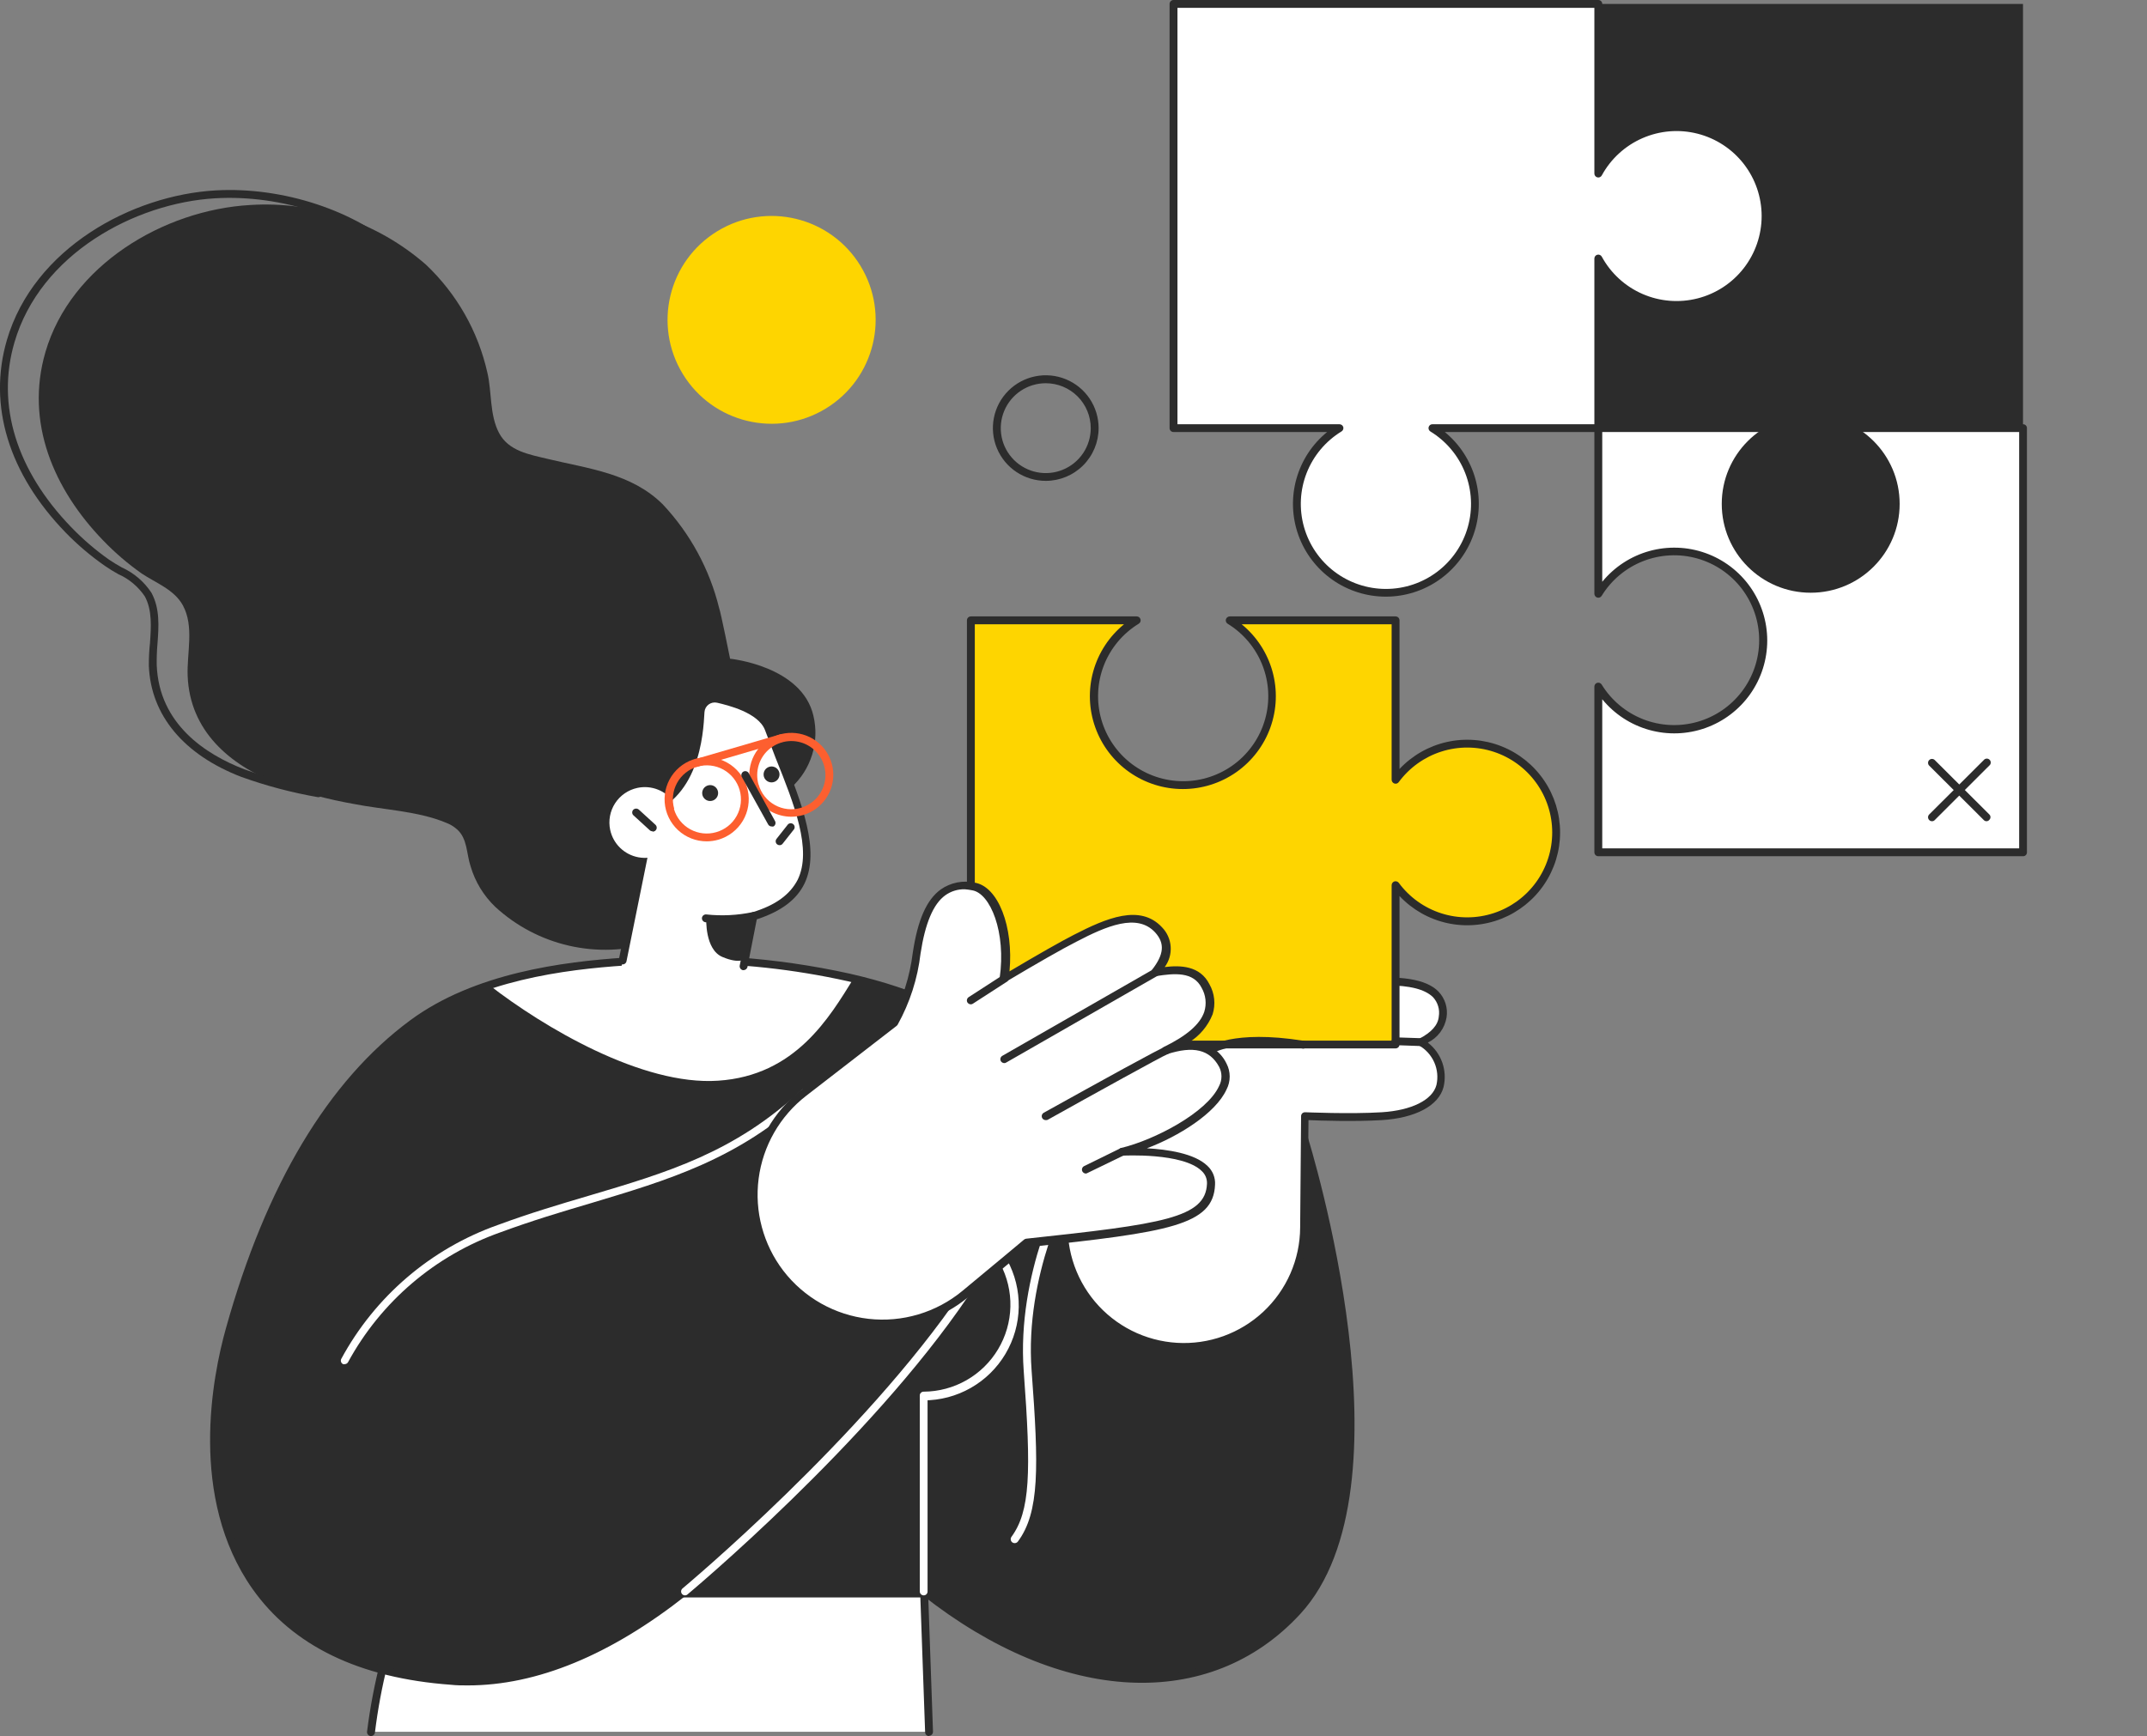
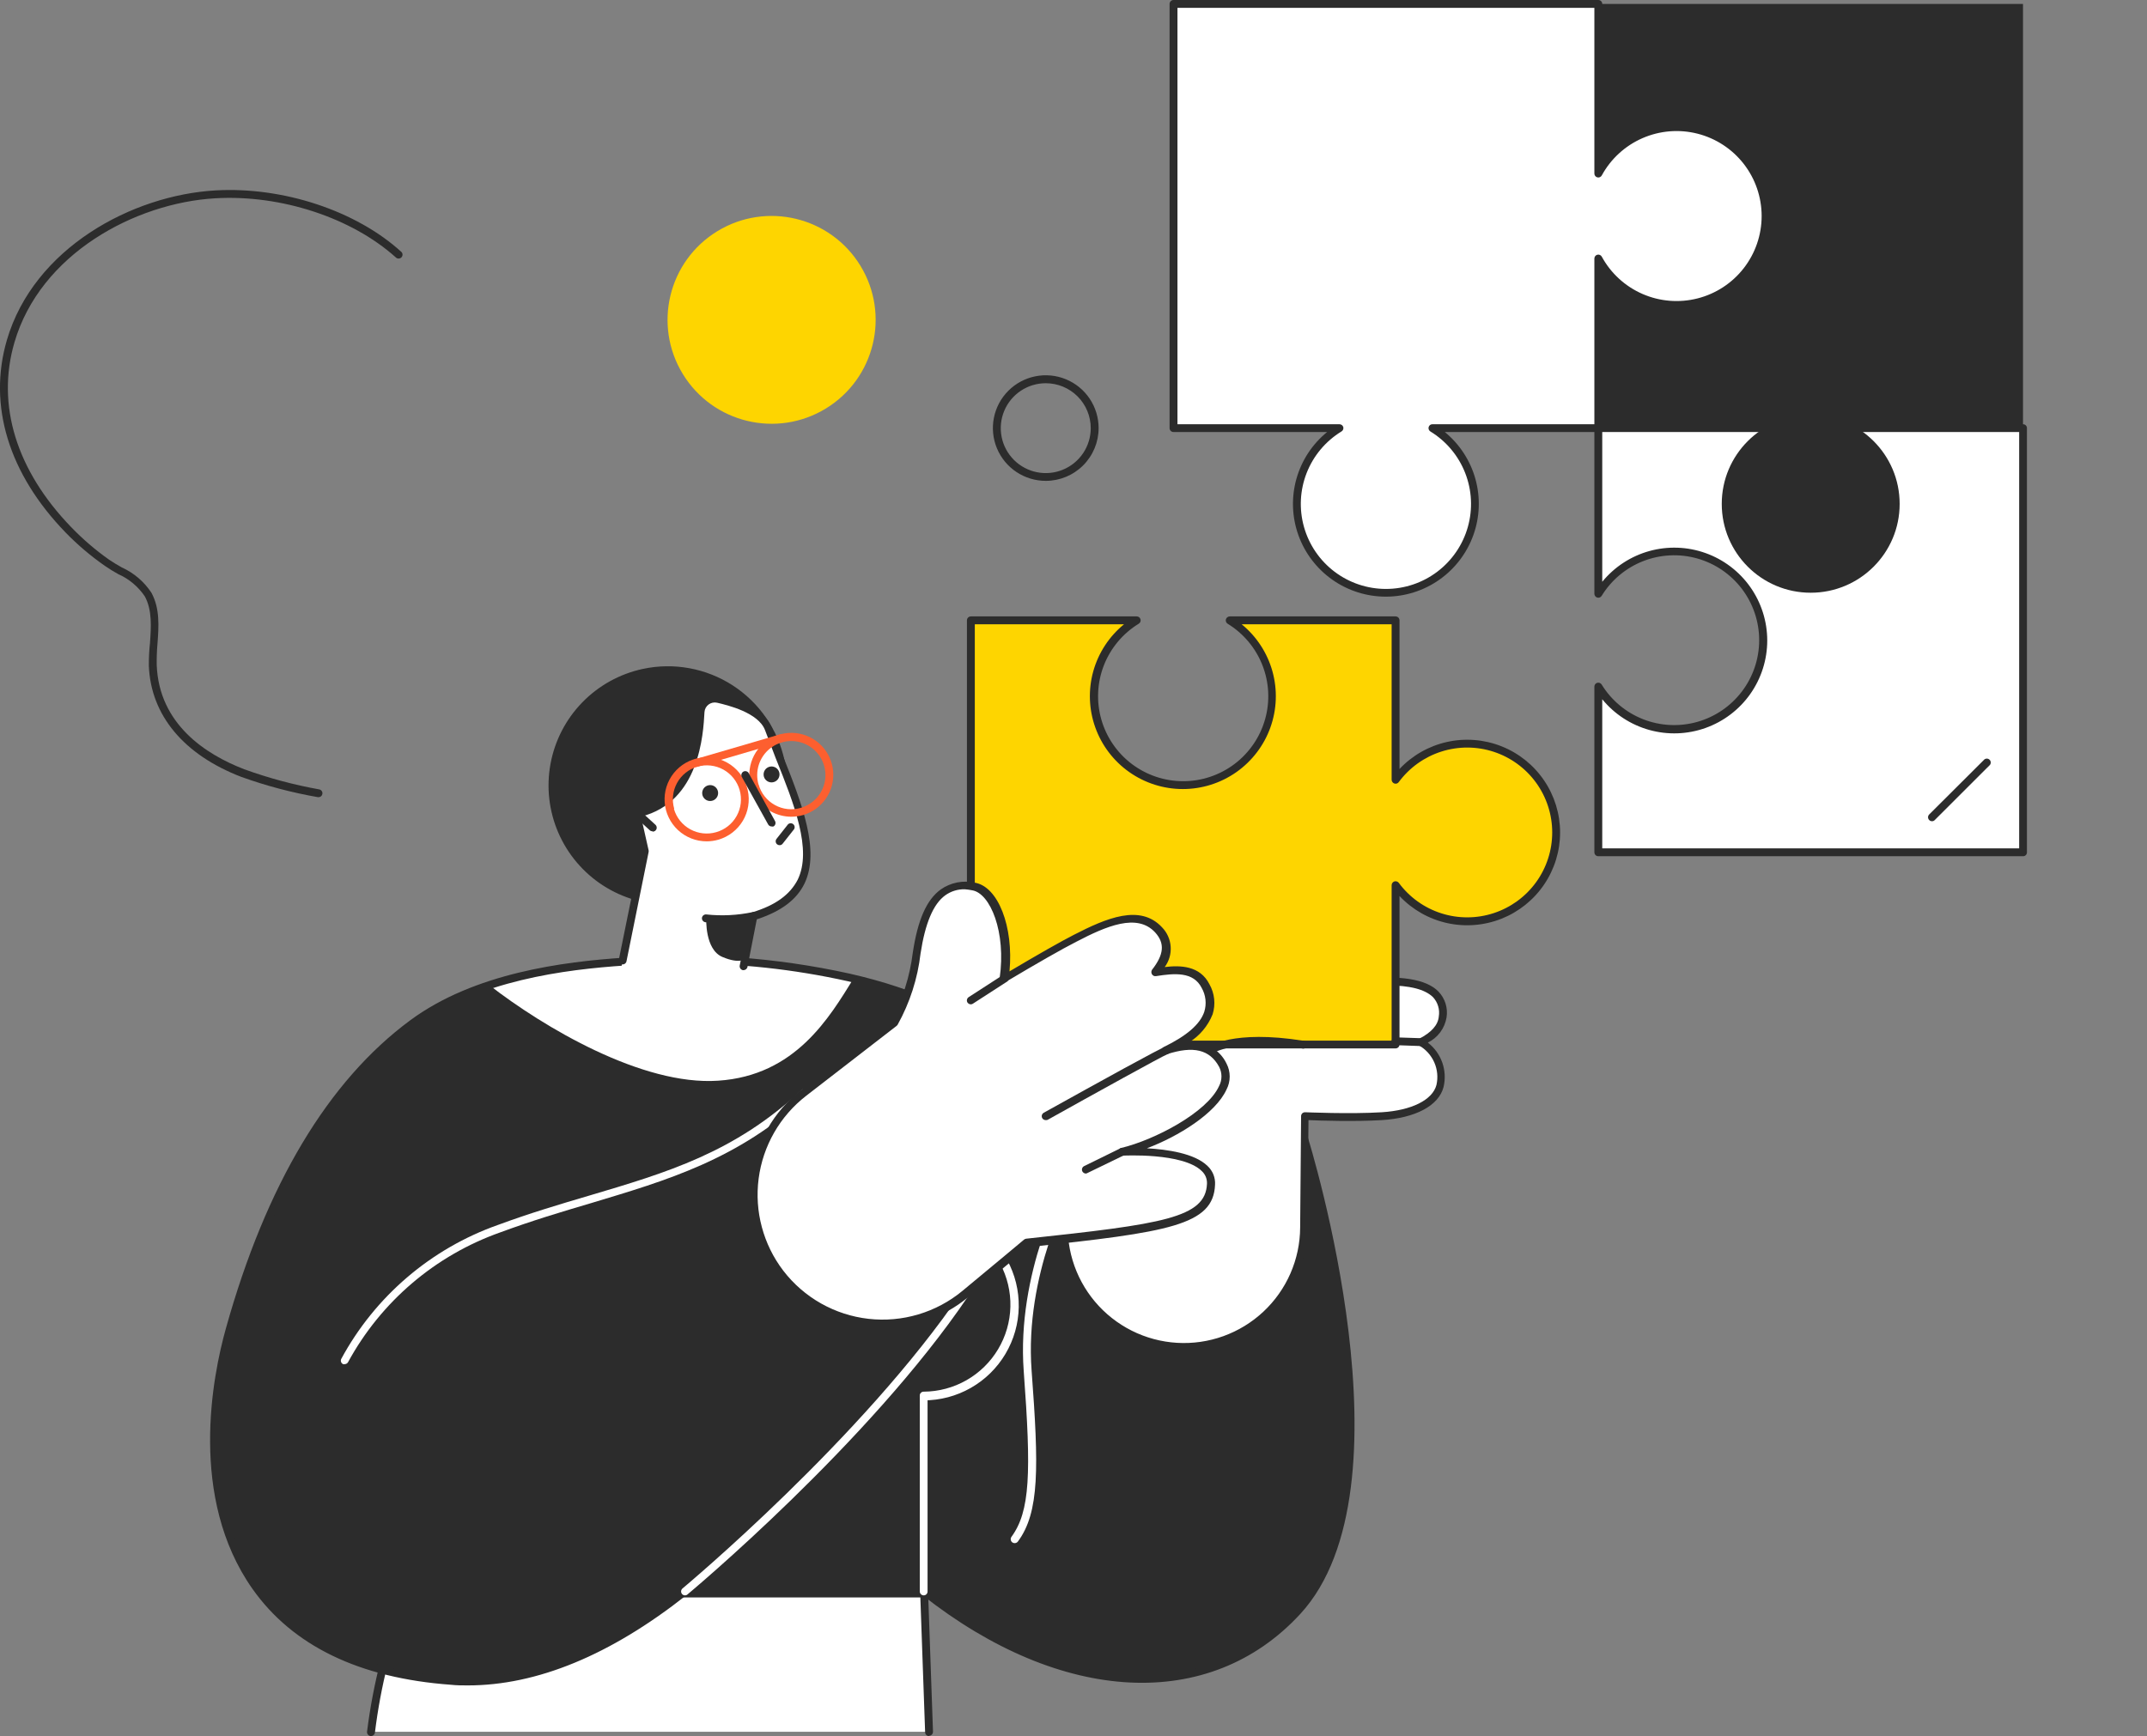
<svg xmlns="http://www.w3.org/2000/svg" width="408" height="330" viewBox="0 0 408 330" fill="none">
  <rect x="0" y="0" width="408" height="330" fill="#808080" stroke="none" />
  <g clip-path="url(#clip0_389_2512)">
    <path d="M175.627 302.899H77.216C73.869 311.336 71.63 320.17 70.555 329.181H176.553L175.627 302.899Z" fill="white" />
    <path d="M176.552 330C176.456 330.003 176.361 329.986 176.272 329.952C176.182 329.917 176.1 329.865 176.031 329.799C175.961 329.733 175.905 329.654 175.867 329.566C175.828 329.479 175.807 329.384 175.804 329.289L174.896 303.648H77.714C74.5 311.912 72.328 320.543 71.248 329.342C71.218 329.537 71.114 329.713 70.959 329.835C70.804 329.957 70.608 330.016 70.411 330C70.214 329.974 70.035 329.871 69.912 329.715C69.789 329.559 69.732 329.362 69.752 329.164C70.888 320.053 73.186 311.126 76.592 302.598C76.653 302.466 76.751 302.353 76.874 302.274C76.997 302.195 77.14 302.153 77.287 302.153H175.626C175.822 302.153 176.009 302.23 176.149 302.366C176.289 302.502 176.37 302.688 176.374 302.883L177.3 329.182C177.301 329.379 177.225 329.568 177.089 329.711C176.953 329.853 176.767 329.938 176.57 329.947L176.552 330Z" fill="#2C2C2C" />
    <path d="M247.588 215.64L200.6 207.953C197.947 205.084 195.102 202.396 192.086 199.911C183.06 192.887 172.523 188.057 161.307 185.8C147.362 182.742 133.046 181.723 118.808 182.775C105.146 183.701 89.739 186.209 78.446 194.555C59.868 208.185 49.644 231.316 43.659 252.669C36.712 277.58 38.814 316.032 85.731 319.448C101.53 320.658 116.795 313.167 130.172 302.491H175.521C201.277 322.882 229.402 324.911 246.519 306.281C268.481 282.437 247.588 215.64 247.588 215.64Z" fill="#2C2C2C" />
    <path d="M161.254 185.8C147.308 182.742 132.993 181.723 118.754 182.775C110.01 183.199 101.353 184.705 92.981 187.259C103.311 195.266 122.05 206.405 136.459 205.427C151.172 204.466 157.62 193.38 162.198 186.014L161.254 185.8Z" fill="white" />
    <path d="M88.901 320.374C87.815 320.374 86.746 320.374 85.677 320.25C68.293 318.986 55.611 312.848 47.969 302.011C35.786 284.698 40.382 261.567 42.929 252.51C50.552 225.196 62.344 205.481 77.947 193.951C90.184 184.912 107.069 182.812 118.701 182.029C133.022 180.956 147.424 181.981 161.449 185.072C174.042 187.919 184.498 192.723 192.531 199.307C195.508 201.761 198.322 204.406 200.956 207.225L247.695 214.876C247.831 214.892 247.959 214.948 248.064 215.036C248.169 215.125 248.245 215.243 248.282 215.374C249.155 218.132 269.104 282.865 247.107 306.78C229.918 325.463 201.758 324.058 175.307 303.221H130.439C115.993 314.627 102.029 320.374 88.901 320.374ZM129.869 183.132C126.235 183.132 122.56 183.263 118.843 183.524C107.408 184.289 90.825 186.335 78.891 195.161C63.555 206.495 51.959 225.926 44.425 252.919C39.188 271.478 40.969 289.502 49.198 301.157C56.555 311.602 68.792 317.527 85.784 318.773C99.517 319.769 114.283 314.111 129.708 301.922C129.841 301.82 130.004 301.764 130.171 301.762H175.538C175.706 301.764 175.869 301.82 176.002 301.922C201.847 322.403 229.313 323.915 245.967 305.801C266.468 283.506 248.71 222.171 246.964 216.3L200.422 208.684C200.255 208.662 200.103 208.58 199.994 208.453C197.359 205.613 194.538 202.95 191.551 200.481C183.696 194.022 173.437 189.325 161.093 186.513C150.825 184.229 140.334 183.095 129.815 183.132H129.869Z" fill="#2C2C2C" />
    <path d="M175.536 303.257C175.338 303.257 175.148 303.178 175.007 303.038C174.867 302.898 174.788 302.708 174.788 302.509V265.677C174.772 265.57 174.778 265.461 174.808 265.358C174.837 265.254 174.889 265.158 174.959 265.076C175.029 264.994 175.117 264.928 175.215 264.883C175.313 264.838 175.419 264.814 175.527 264.814C175.635 264.814 175.742 264.838 175.84 264.883C175.938 264.928 176.025 264.994 176.096 265.076C176.166 265.158 176.218 265.254 176.247 265.358C176.277 265.461 176.283 265.57 176.267 265.677V302.492C176.271 302.59 176.256 302.689 176.222 302.782C176.187 302.875 176.134 302.959 176.066 303.031C175.997 303.102 175.915 303.159 175.824 303.198C175.733 303.237 175.635 303.257 175.536 303.257Z" fill="white" />
    <path d="M192.815 293.328C192.654 293.333 192.497 293.283 192.369 293.185C192.212 293.065 192.107 292.888 192.077 292.693C192.047 292.497 192.094 292.297 192.209 292.135C195.771 287.26 195.985 280 194.542 260.641C193.153 241.851 202.184 225.463 202.273 225.303C202.378 225.147 202.537 225.036 202.72 224.993C202.903 224.949 203.096 224.976 203.26 225.068C203.423 225.16 203.547 225.311 203.605 225.489C203.663 225.668 203.651 225.862 203.573 226.032C203.484 226.192 194.667 242.189 196.039 260.534C197.41 278.879 197.57 287.456 193.42 293.043C193.347 293.133 193.255 293.205 193.15 293.255C193.045 293.304 192.931 293.329 192.815 293.328Z" fill="white" />
-     <path d="M258.453 186.834C250.651 187.599 229.206 190.392 220.407 191.798C211.608 193.204 206.157 194.698 204.607 209.592C204.02 215.108 203.165 222.937 202.31 230.606C201.965 233.679 202.25 236.79 203.148 239.75C204.045 242.71 205.536 245.456 207.529 247.822C209.523 250.188 211.978 252.123 214.744 253.511C217.51 254.899 220.531 255.711 223.621 255.895C226.711 256.08 229.806 255.635 232.719 254.587C235.631 253.539 238.299 251.91 240.562 249.799C242.824 247.687 244.632 245.139 245.877 242.307C247.121 239.476 247.776 236.421 247.801 233.328L247.997 212.136C247.997 212.136 256.529 212.51 262.621 212.136C268.713 211.763 272.898 209.432 273.682 206.407C274.06 204.818 273.918 203.15 273.277 201.648C272.635 200.146 271.529 198.889 270.12 198.061C271.151 197.673 272.068 197.031 272.784 196.194C273.5 195.357 273.993 194.353 274.216 193.275C274.697 187.973 269.746 185.731 258.453 186.834Z" fill="white" />
+     <path d="M258.453 186.834C211.608 193.204 206.157 194.698 204.607 209.592C204.02 215.108 203.165 222.937 202.31 230.606C201.965 233.679 202.25 236.79 203.148 239.75C204.045 242.71 205.536 245.456 207.529 247.822C209.523 250.188 211.978 252.123 214.744 253.511C217.51 254.899 220.531 255.711 223.621 255.895C226.711 256.08 229.806 255.635 232.719 254.587C235.631 253.539 238.299 251.91 240.562 249.799C242.824 247.687 244.632 245.139 245.877 242.307C247.121 239.476 247.776 236.421 247.801 233.328L247.997 212.136C247.997 212.136 256.529 212.51 262.621 212.136C268.713 211.763 272.898 209.432 273.682 206.407C274.06 204.818 273.918 203.15 273.277 201.648C272.635 200.146 271.529 198.889 270.12 198.061C271.151 197.673 272.068 197.031 272.784 196.194C273.5 195.357 273.993 194.353 274.216 193.275C274.697 187.973 269.746 185.731 258.453 186.834Z" fill="white" />
    <path d="M224.985 256.708C221.669 256.709 218.39 256.01 215.363 254.658C212.336 253.306 209.629 251.332 207.418 248.863C205.207 246.394 203.543 243.487 202.534 240.332C201.525 237.176 201.194 233.844 201.562 230.552C202.417 222.883 203.343 215.071 203.86 209.538C205.463 194.449 211.145 192.491 220.3 191.068C228.939 189.716 250.491 186.869 258.382 186.086C266.095 185.338 270.993 186.086 273.344 188.47C273.964 189.113 274.427 189.892 274.696 190.744C274.965 191.596 275.033 192.499 274.894 193.381C274.727 194.408 274.317 195.38 273.697 196.216C273.077 197.052 272.266 197.727 271.331 198.185C272.59 199.154 273.543 200.465 274.074 201.961C274.604 203.457 274.691 205.075 274.324 206.619C273.415 210.178 268.98 212.527 262.586 212.918C257.598 213.221 250.901 213.025 248.657 212.918L248.461 233.363C248.374 239.508 245.898 245.377 241.556 249.731C237.215 254.085 231.349 256.58 225.198 256.691L224.985 256.708ZM263.565 187.313C262.051 187.313 260.377 187.313 258.524 187.58C250.652 188.345 229.153 191.139 220.532 192.527C211.911 193.915 206.87 195.356 205.356 209.698C204.768 215.214 203.895 223.043 203.04 230.73C202.701 233.708 202.972 236.724 203.837 239.593C204.703 242.463 206.144 245.127 208.074 247.421C210.004 249.716 212.382 251.594 215.063 252.941C217.743 254.287 220.67 255.074 223.665 255.253C226.66 255.432 229.66 255 232.482 253.983C235.304 252.965 237.889 251.384 240.08 249.336C242.27 247.287 244.02 244.815 245.222 242.069C246.424 239.322 247.053 236.36 247.071 233.363L247.25 212.153C247.253 211.952 247.337 211.76 247.481 211.619C247.634 211.487 247.831 211.417 248.033 211.424C248.122 211.424 256.601 211.797 262.586 211.424C268.25 211.068 272.222 209.093 272.97 206.246C273.3 204.8 273.154 203.287 272.554 201.931C271.954 200.575 270.931 199.448 269.639 198.719C269.528 198.651 269.437 198.553 269.378 198.437C269.318 198.321 269.291 198.191 269.301 198.061C269.31 197.931 269.353 197.805 269.424 197.696C269.496 197.587 269.595 197.498 269.71 197.438C271.99 196.264 273.273 194.858 273.415 193.239C273.529 192.574 273.486 191.893 273.292 191.248C273.097 190.602 272.755 190.011 272.293 189.52C270.743 188.043 267.894 187.313 263.619 187.313H263.565Z" fill="#2C2C2C" />
    <path d="M303.73 81.389V112.866C305.656 109.724 308.556 107.296 311.99 105.952C315.423 104.608 319.202 104.422 322.752 105.421C326.301 106.42 329.427 108.55 331.653 111.487C333.879 114.424 335.084 118.007 335.084 121.691C335.084 125.375 333.879 128.958 331.653 131.895C329.427 134.832 326.301 136.962 322.752 137.961C319.202 138.961 315.423 138.774 311.99 137.43C308.556 136.086 305.656 133.659 303.73 130.517V162.011H384.454V81.389H303.73Z" fill="white" />
    <path d="M384.454 162.758H303.731C303.532 162.758 303.342 162.679 303.202 162.539C303.061 162.399 302.982 162.209 302.982 162.011V130.516C302.981 130.352 303.034 130.192 303.132 130.061C303.231 129.93 303.369 129.835 303.527 129.79C303.685 129.746 303.854 129.754 304.006 129.815C304.159 129.875 304.287 129.984 304.372 130.125C306.211 133.123 308.981 135.438 312.259 136.72C315.537 138.001 319.144 138.178 322.532 137.223C325.919 136.268 328.902 134.234 331.027 131.431C333.151 128.627 334.301 125.207 334.301 121.69C334.301 118.174 333.151 114.754 331.027 111.95C328.902 109.146 325.919 107.113 322.532 106.158C319.144 105.203 315.537 105.38 312.259 106.661C308.981 107.943 306.211 110.258 304.372 113.256C304.288 113.396 304.161 113.505 304.01 113.566C303.859 113.627 303.692 113.637 303.535 113.594C303.376 113.548 303.237 113.453 303.137 113.321C303.038 113.19 302.984 113.03 302.982 112.865V81.388C302.982 81.29 303.002 81.193 303.039 81.102C303.077 81.011 303.132 80.929 303.202 80.859C303.271 80.79 303.353 80.735 303.444 80.698C303.535 80.66 303.632 80.641 303.731 80.641H384.454C384.552 80.641 384.648 80.66 384.738 80.698C384.828 80.736 384.909 80.791 384.977 80.861C385.045 80.93 385.098 81.013 385.134 81.103C385.17 81.194 385.187 81.291 385.184 81.388V162.011C385.187 162.108 385.17 162.205 385.134 162.295C385.098 162.386 385.045 162.468 384.977 162.538C384.909 162.608 384.828 162.663 384.738 162.701C384.648 162.739 384.552 162.758 384.454 162.758ZM304.479 161.263H383.706V82.118H304.479V110.587C306.785 107.766 309.909 105.727 313.421 104.749C316.933 103.772 320.662 103.903 324.097 105.126C327.531 106.349 330.503 108.604 332.604 111.58C334.705 114.557 335.833 118.11 335.833 121.753C335.833 125.395 334.705 128.948 332.604 131.925C330.503 134.902 327.531 137.156 324.097 138.379C320.662 139.602 316.933 139.734 313.421 138.756C309.909 137.778 306.785 135.739 304.479 132.918V161.263Z" fill="#2C2C2C" />
    <path d="M384.438 81.388V0.747L303.714 0.747V81.388H384.438Z" fill="#2C2C2C" />
    <path d="M318.587 24.163C315.538 24.172 312.548 25.003 309.933 26.569C307.318 28.135 305.176 30.378 303.731 33.06V0.747H223.008V81.388H254.535C251.395 83.311 248.97 86.205 247.628 89.632C246.286 93.058 246.101 96.828 247.101 100.369C248.101 103.91 250.231 107.028 253.168 109.248C256.105 111.468 259.687 112.67 263.37 112.67C267.053 112.67 270.635 111.468 273.571 109.248C276.508 107.028 278.638 103.91 279.638 100.369C280.638 96.828 280.453 93.058 279.111 89.632C277.769 86.205 275.344 83.311 272.204 81.388H303.731V49.146C305.152 51.772 307.243 53.976 309.794 55.532C312.344 57.088 315.261 57.94 318.249 58.003C321.237 58.066 324.187 57.336 326.801 55.889C329.414 54.441 331.597 52.327 333.126 49.763C334.656 47.198 335.477 44.274 335.507 41.289C335.537 38.304 334.774 35.365 333.296 32.77C331.818 30.175 329.678 28.019 327.095 26.519C324.511 25.02 321.575 24.232 318.587 24.235V24.163Z" fill="white" />
    <path d="M263.37 113.416C259.725 113.419 256.169 112.294 253.19 110.197C250.21 108.1 247.954 105.133 246.73 101.704C245.507 98.274 245.376 94.55 246.355 91.043C247.335 87.536 249.377 84.418 252.202 82.117H223.008C222.91 82.12 222.814 82.103 222.723 82.067C222.632 82.031 222.55 81.978 222.48 81.91C222.41 81.842 222.355 81.761 222.317 81.671C222.279 81.582 222.26 81.485 222.26 81.388V0.747C222.26 0.549 222.339 0.359 222.479 0.219C222.619 0.079 222.809 0 223.008 0L303.732 0C303.93 0 304.12 0.079 304.261 0.219C304.401 0.359 304.48 0.549 304.48 0.747V30.463C306.706 27.508 309.806 25.327 313.341 24.229C316.877 23.131 320.668 23.171 324.179 24.344C327.69 25.517 330.743 27.762 332.906 30.764C335.07 33.765 336.234 37.369 336.234 41.068C336.234 44.766 335.07 48.371 332.906 51.372C330.743 54.373 327.69 56.619 324.179 57.791C320.668 58.964 316.877 59.004 313.341 57.906C309.806 56.808 306.706 54.627 304.48 51.673V81.388C304.48 81.485 304.46 81.582 304.422 81.671C304.385 81.761 304.329 81.842 304.259 81.91C304.19 81.978 304.107 82.031 304.016 82.067C303.926 82.103 303.829 82.12 303.732 82.117H274.556C277.371 84.424 279.404 87.544 280.377 91.049C281.35 94.554 281.215 98.274 279.991 101.7C278.766 105.126 276.512 108.09 273.537 110.187C270.562 112.285 267.011 113.412 263.37 113.416ZM223.756 80.641H254.535C254.698 80.641 254.856 80.692 254.987 80.788C255.119 80.884 255.216 81.019 255.265 81.174C255.308 81.332 255.298 81.498 255.237 81.649C255.176 81.8 255.067 81.927 254.927 82.011C251.92 83.849 249.597 86.618 248.311 89.896C247.025 93.175 246.847 96.783 247.802 100.172C248.758 103.562 250.796 106.546 253.606 108.672C256.417 110.797 259.845 111.948 263.37 111.948C266.895 111.948 270.323 110.797 273.133 108.672C275.943 106.546 277.981 103.562 278.937 100.172C279.893 96.783 279.714 93.175 278.428 89.896C277.142 86.618 274.819 83.849 271.813 82.011C271.676 81.925 271.571 81.797 271.513 81.646C271.455 81.495 271.448 81.33 271.492 81.174C271.535 81.019 271.628 80.883 271.757 80.786C271.886 80.69 272.043 80.639 272.204 80.641H302.983V49.146C302.983 48.979 303.038 48.817 303.141 48.685C303.243 48.554 303.386 48.46 303.548 48.419C303.71 48.378 303.88 48.393 304.033 48.46C304.186 48.527 304.312 48.643 304.391 48.79C306.109 51.945 308.831 54.438 312.126 55.875C315.421 57.312 319.101 57.611 322.585 56.725C326.069 55.84 329.159 53.819 331.365 50.984C333.572 48.148 334.77 44.659 334.77 41.068C334.77 37.476 333.572 33.987 331.365 31.151C329.159 28.316 326.069 26.296 322.585 25.41C319.101 24.524 315.421 24.824 312.126 26.261C308.831 27.698 306.109 30.191 304.391 33.345C304.312 33.492 304.186 33.608 304.033 33.675C303.88 33.743 303.71 33.757 303.548 33.716C303.386 33.675 303.243 33.581 303.141 33.45C303.038 33.318 302.983 33.156 302.983 32.989V1.495H223.756V80.641Z" fill="#2C2C2C" />
    <path d="M344.093 112.67C353.429 112.67 360.996 105.11 360.996 95.784C360.996 86.458 353.429 78.897 344.093 78.897C334.757 78.897 327.189 86.458 327.189 95.784C327.189 105.11 334.757 112.67 344.093 112.67Z" fill="#2C2C2C" />
-     <path d="M154.574 136.05C152.383 126.566 138.739 125.214 138.739 125.214C138.739 125.214 136.958 116.317 136.655 115.57C134.842 108.202 131.162 101.425 125.968 95.89C120.018 89.965 111.896 89.111 104.13 87.243C100.568 86.388 96.649 85.748 94.832 82.296C93.016 78.844 93.479 74.502 92.624 70.872C90.868 62.997 86.792 55.827 80.921 50.285C71.723 42.265 59.727 38.198 47.542 38.968C31.066 39.912 13.45 50.445 8.64 66.904C4.722 80.339 10.243 93.061 19.613 102.741C21.846 105.064 24.297 107.167 26.933 109.022C29.587 110.801 33.114 112.065 34.753 115.072C36.944 119.111 35.483 124.146 35.661 128.488C36.071 138.897 43.605 145.428 52.778 148.951C57.46 150.655 62.282 151.947 67.188 152.812C72.835 153.933 79.407 154.164 84.715 156.371C85.493 156.658 86.212 157.087 86.835 157.634C88.865 159.413 88.616 162.278 89.453 164.751C90.318 167.649 91.92 170.273 94.102 172.367C98.055 176.016 102.897 178.567 108.144 179.766C113.39 180.964 118.86 180.769 124.008 179.2C129.832 177.476 135.13 174.319 139.416 170.018C144.439 164.858 150.37 149.698 150.37 149.698C152.227 148.006 153.596 145.847 154.336 143.447C155.075 141.047 155.157 138.493 154.574 136.05Z" fill="#2C2C2C" />
    <path d="M60.561 151.531H60.419C55.473 150.668 50.61 149.383 45.884 147.688C34.912 143.47 28.66 135.962 28.286 126.567C28.275 125.128 28.346 123.691 28.5 122.261C28.714 119.182 28.945 115.997 27.52 113.364C26.266 111.505 24.513 110.037 22.462 109.129C21.592 108.651 20.747 108.129 19.932 107.563C17.247 105.695 14.748 103.574 12.469 101.228C1.639 90.054 -2.315 77.065 1.301 64.663C6.413 47.172 25.08 37.1 40.968 36.193C53.793 35.463 67.686 40.054 76.271 47.883C76.342 47.951 76.398 48.033 76.436 48.123C76.475 48.213 76.495 48.31 76.495 48.408C76.495 48.506 76.475 48.603 76.436 48.693C76.398 48.783 76.342 48.865 76.271 48.933C76.131 49.071 75.943 49.148 75.746 49.148C75.549 49.148 75.361 49.071 75.221 48.933C66.849 41.406 53.437 36.976 40.968 37.688C25.686 38.559 7.66 48.239 2.744 65.09C-0.73 76.958 3.1 89.413 13.52 100.196C15.723 102.483 18.139 104.557 20.734 106.389C21.482 106.905 22.301 107.385 23.156 107.865C25.452 108.908 27.404 110.58 28.785 112.688C30.406 115.677 30.174 119.075 29.925 122.367C29.809 123.716 29.761 125.07 29.782 126.424C30.228 137.67 39.08 143.399 46.419 146.228C51.051 147.905 55.818 149.185 60.668 150.054C60.766 150.073 60.858 150.111 60.941 150.167C61.023 150.222 61.094 150.293 61.149 150.376C61.203 150.459 61.241 150.552 61.26 150.649C61.278 150.747 61.277 150.847 61.256 150.944C61.224 151.106 61.138 151.252 61.011 151.359C60.885 151.465 60.727 151.526 60.561 151.531Z" fill="#2C2C2C" />
    <path d="M149.086 144.554C150.026 148.934 149.644 153.495 147.989 157.658C146.334 161.821 143.481 165.401 139.79 167.944C136.098 170.488 131.735 171.881 127.251 171.947C122.768 172.014 118.365 170.751 114.6 168.318C110.835 165.885 107.876 162.392 106.098 158.279C104.321 154.167 103.803 149.62 104.612 145.214C105.421 140.808 107.519 136.74 110.641 133.525C113.764 130.31 117.771 128.093 122.155 127.152C125.067 126.528 128.074 126.482 131.004 127.019C133.933 127.555 136.729 128.663 139.23 130.279C141.731 131.895 143.888 133.988 145.58 136.437C147.271 138.887 148.463 141.645 149.086 144.554Z" fill="#2C2C2C" />
    <path d="M117.418 187.117L122.53 161.921L120.909 154.804C131.4 152.669 132.79 141.494 133.128 135.445C133.152 135.054 133.26 134.674 133.446 134.33C133.632 133.985 133.891 133.686 134.205 133.452C134.518 133.218 134.88 133.056 135.263 132.976C135.646 132.896 136.042 132.9 136.423 132.989C139.825 133.701 144.813 135.231 146.06 138.558C151.955 154.146 160.309 168.968 143.245 174.146L140.342 188.381L117.418 187.117Z" fill="white" />
    <path d="M141.302 184.413H141.16C140.965 184.37 140.795 184.253 140.685 184.087C140.575 183.921 140.535 183.719 140.572 183.523L142.496 173.968C142.52 173.834 142.581 173.71 142.673 173.61C142.764 173.509 142.881 173.436 143.012 173.398C147.412 172.064 150.137 170.036 151.597 167.206C154.34 161.53 150.974 152.971 147.394 144.075C146.735 142.349 146.058 140.569 145.381 138.79C144.116 135.445 138.256 134.039 136.261 133.576C135.985 133.514 135.699 133.512 135.422 133.571C135.145 133.63 134.885 133.748 134.658 133.917C134.431 134.086 134.243 134.302 134.108 134.551C133.973 134.799 133.893 135.074 133.875 135.356C133.643 139.608 132.931 152.402 121.816 155.231L123.259 161.637C123.277 161.743 123.277 161.851 123.259 161.957L119.055 182.722C119.016 182.915 118.903 183.085 118.739 183.195C118.576 183.305 118.376 183.346 118.182 183.31C118.085 183.293 117.993 183.256 117.911 183.203C117.828 183.149 117.758 183.08 117.703 182.998C117.648 182.917 117.61 182.825 117.591 182.729C117.573 182.633 117.574 182.534 117.594 182.438L121.762 161.922L120.195 154.947C120.156 154.857 120.136 154.76 120.136 154.662C120.136 154.564 120.156 154.467 120.195 154.377C120.305 154.206 120.478 154.085 120.676 154.039C127.801 152.562 131.684 146.459 132.289 135.374C132.314 134.872 132.45 134.381 132.687 133.937C132.924 133.494 133.255 133.108 133.659 132.807C134.062 132.506 134.526 132.298 135.019 132.197C135.512 132.097 136.022 132.106 136.511 132.224C140.216 133.096 145.292 134.68 146.681 138.345C147.34 140.124 148.035 141.904 148.73 143.559C152.435 152.847 155.854 161.637 152.898 167.918C151.384 171.05 148.409 173.256 143.814 174.751L142.032 183.861C141.984 184.018 141.887 184.156 141.756 184.255C141.625 184.354 141.466 184.409 141.302 184.413Z" fill="#2C2C2C" />
    <path d="M137.153 175.48C136.111 175.493 135.07 175.433 134.036 175.302C133.839 175.271 133.662 175.165 133.542 175.005C133.422 174.846 133.369 174.646 133.395 174.448C133.43 174.254 133.538 174.081 133.698 173.965C133.857 173.849 134.055 173.799 134.25 173.825C137.182 174.14 140.146 173.99 143.031 173.38C143.13 173.351 143.234 173.344 143.337 173.357C143.439 173.37 143.537 173.405 143.626 173.458C143.714 173.511 143.79 173.582 143.85 173.666C143.91 173.75 143.951 173.845 143.972 173.946C143.993 174.047 143.993 174.151 143.972 174.252C143.951 174.353 143.909 174.448 143.849 174.532C143.789 174.616 143.712 174.687 143.624 174.739C143.535 174.792 143.436 174.826 143.334 174.839C141.303 175.272 139.231 175.487 137.153 175.48Z" fill="#2C2C2C" />
    <path d="M141.624 182.242C141.624 182.242 140.644 183.327 137.278 181.904C133.911 180.48 134.214 174.555 134.214 174.555L143.263 174.11L141.624 182.242Z" fill="#2C2C2C" />
-     <path d="M115.957 157.758C116.237 159.059 116.897 160.247 117.853 161.173C118.809 162.099 120.019 162.721 121.329 162.96C122.639 163.2 123.99 163.046 125.213 162.517C126.435 161.989 127.473 161.111 128.195 159.993C128.918 158.876 129.292 157.569 129.272 156.239C129.251 154.909 128.836 153.615 128.079 152.52C127.322 151.426 126.257 150.58 125.018 150.091C123.78 149.601 122.424 149.489 121.123 149.769C119.377 150.144 117.852 151.197 116.884 152.695C115.915 154.193 115.582 156.014 115.957 157.758Z" fill="white" />
    <path d="M123.988 158.025C123.803 158.021 123.626 157.952 123.489 157.829L120.354 154.964C120.216 154.824 120.139 154.636 120.139 154.439C120.139 154.243 120.216 154.054 120.354 153.914C120.499 153.779 120.69 153.704 120.889 153.704C121.087 153.704 121.278 153.779 121.423 153.914L124.558 156.779C124.67 156.881 124.748 157.015 124.782 157.163C124.816 157.311 124.805 157.466 124.748 157.607C124.692 157.748 124.595 157.868 124.468 157.952C124.342 158.037 124.193 158.08 124.041 158.078L123.988 158.025Z" fill="#2C2C2C" />
    <path d="M132.273 145.783C132.096 145.78 131.926 145.714 131.793 145.597C131.66 145.48 131.573 145.319 131.547 145.144C131.521 144.969 131.559 144.79 131.653 144.64C131.746 144.49 131.891 144.378 132.059 144.324L148.09 139.644C148.188 139.601 148.294 139.58 148.4 139.581C148.507 139.582 148.612 139.606 148.709 139.652C148.806 139.697 148.891 139.762 148.961 139.843C149.03 139.924 149.081 140.019 149.11 140.122C149.14 140.224 149.147 140.332 149.132 140.437C149.116 140.543 149.078 140.644 149.02 140.733C148.962 140.823 148.886 140.899 148.796 140.957C148.707 141.015 148.605 141.052 148.5 141.068L132.469 145.765L132.273 145.783Z" fill="#FD5F2F" />
    <path d="M134.304 159.929C132.28 159.933 130.331 159.17 128.848 157.795C127.365 156.42 126.459 154.534 126.312 152.518C126.166 150.502 126.789 148.505 128.058 146.93C129.327 145.356 131.146 144.32 133.149 144.032C135.152 143.744 137.189 144.225 138.851 145.378C140.513 146.531 141.676 148.271 142.104 150.246C142.533 152.222 142.197 154.286 141.162 156.024C140.128 157.761 138.473 159.042 136.53 159.609C135.807 159.818 135.057 159.926 134.304 159.929ZM128.07 153.772C128.549 155.421 129.665 156.813 131.172 157.64C132.678 158.468 134.452 158.664 136.103 158.185C136.922 157.951 137.686 157.559 138.353 157.03C139.02 156.501 139.576 155.846 139.989 155.103C140.403 154.359 140.666 153.542 140.763 152.697C140.86 151.852 140.79 150.996 140.556 150.178C140.322 149.36 139.929 148.596 139.4 147.93C138.87 147.264 138.215 146.709 137.47 146.295C136.726 145.882 135.908 145.62 135.062 145.523C134.216 145.426 133.359 145.496 132.541 145.73C131.724 145.965 130.961 146.359 130.297 146.889C129.633 147.419 129.08 148.074 128.67 148.818C128.259 149.562 128 150.379 127.906 151.223C127.812 152.067 127.886 152.921 128.123 153.737L128.07 153.772Z" fill="#FD5F2F" />
    <path d="M150.372 155.249C149.034 155.246 147.717 154.909 146.542 154.27C144.923 153.385 143.661 151.966 142.972 150.255C142.282 148.544 142.208 146.648 142.762 144.888C143.315 143.129 144.462 141.616 146.007 140.606C147.552 139.597 149.4 139.154 151.235 139.353C153.07 139.552 154.78 140.381 156.072 141.697C157.365 143.014 158.16 144.738 158.323 146.575C158.486 148.412 158.006 150.248 156.965 151.772C155.925 153.295 154.388 154.411 152.616 154.929C151.887 155.14 151.131 155.247 150.372 155.249ZM144.155 149.092C144.383 149.921 144.775 150.696 145.307 151.372C145.839 152.047 146.501 152.609 147.255 153.025C148 153.439 148.82 153.699 149.667 153.791C150.515 153.883 151.372 153.804 152.189 153.559C153.42 153.2 154.518 152.485 155.343 151.504C156.168 150.522 156.682 149.318 156.822 148.044C156.961 146.77 156.719 145.483 156.126 144.347C155.533 143.21 154.616 142.275 153.491 141.659C152.366 141.043 151.083 140.775 149.805 140.888C148.527 141.001 147.311 141.49 146.312 142.294C145.312 143.097 144.574 144.179 144.19 145.402C143.806 146.625 143.794 147.934 144.155 149.164V149.092Z" fill="#FD5F2F" />
    <path d="M146.629 157.099C146.494 157.1 146.362 157.063 146.246 156.994C146.13 156.926 146.035 156.827 145.97 156.708L140.965 147.687C140.875 147.511 140.856 147.308 140.913 147.119C140.969 146.93 141.096 146.77 141.268 146.672C141.355 146.626 141.45 146.596 141.547 146.586C141.645 146.576 141.744 146.585 141.839 146.613C141.933 146.641 142.021 146.688 142.097 146.75C142.173 146.812 142.237 146.888 142.283 146.975L147.289 156.085C147.379 156.261 147.397 156.464 147.341 156.653C147.285 156.842 147.157 157.002 146.986 157.099C146.868 157.126 146.747 157.126 146.629 157.099Z" fill="#2C2C2C" />
    <path d="M133.464 151.032C133.52 151.323 133.66 151.592 133.867 151.804C134.074 152.017 134.339 152.163 134.629 152.227C134.919 152.29 135.221 152.266 135.498 152.159C135.775 152.052 136.014 151.866 136.186 151.624C136.358 151.383 136.455 151.096 136.465 150.799C136.475 150.503 136.397 150.21 136.242 149.958C136.087 149.705 135.86 149.503 135.591 149.378C135.322 149.253 135.023 149.209 134.729 149.253C134.527 149.283 134.333 149.353 134.16 149.46C133.986 149.566 133.835 149.707 133.717 149.873C133.599 150.039 133.516 150.228 133.472 150.427C133.429 150.626 133.426 150.832 133.464 151.032Z" fill="#2C2C2C" />
    <path d="M145.132 147.491C145.188 147.782 145.328 148.051 145.535 148.263C145.742 148.476 146.007 148.622 146.297 148.686C146.587 148.749 146.889 148.725 147.166 148.618C147.443 148.511 147.682 148.325 147.854 148.083C148.026 147.842 148.123 147.555 148.133 147.258C148.143 146.962 148.065 146.669 147.91 146.417C147.755 146.164 147.528 145.962 147.259 145.837C146.99 145.712 146.691 145.668 146.397 145.712C146.195 145.742 146.001 145.812 145.828 145.919C145.654 146.025 145.503 146.166 145.385 146.332C145.267 146.498 145.184 146.687 145.14 146.886C145.097 147.085 145.094 147.291 145.132 147.491Z" fill="#2C2C2C" />
    <path d="M278.83 141.351C276.179 141.349 273.564 141.969 271.197 143.162C268.83 144.355 266.777 146.088 265.204 148.22V117.971H233.677C236.824 119.893 239.256 122.789 240.603 126.219C241.951 129.65 242.139 133.426 241.139 136.973C240.14 140.52 238.008 143.643 235.068 145.868C232.127 148.093 228.54 149.297 224.851 149.297C221.162 149.297 217.575 148.093 214.634 145.868C211.694 143.643 209.562 140.52 208.562 136.973C207.563 133.426 207.751 129.65 209.099 126.219C210.446 122.789 212.878 119.893 216.025 117.971H184.498V198.611H265.204V168.362C266.916 170.683 269.195 172.528 271.824 173.72C274.452 174.912 277.342 175.412 280.219 175.172C283.095 174.932 285.862 173.96 288.256 172.349C290.65 170.737 292.591 168.541 293.894 165.968C295.197 163.395 295.819 160.531 295.701 157.65C295.582 154.769 294.727 151.966 293.216 149.509C291.706 147.052 289.591 145.021 287.073 143.612C284.554 142.203 281.717 141.461 278.83 141.458V141.351Z" fill="#FED500" />
    <path d="M265.204 199.288H184.498C184.3 199.288 184.109 199.21 183.969 199.069C183.829 198.929 183.75 198.739 183.75 198.541V117.918C183.75 117.72 183.829 117.53 183.969 117.39C184.109 117.25 184.3 117.171 184.498 117.171H216.025C216.188 117.173 216.345 117.229 216.474 117.328C216.602 117.428 216.694 117.567 216.736 117.724C216.779 117.881 216.769 118.047 216.708 118.198C216.647 118.348 216.539 118.475 216.399 118.559C213.393 120.397 211.07 123.166 209.784 126.444C208.498 129.723 208.319 133.331 209.275 136.72C210.231 140.11 212.269 143.094 215.079 145.22C217.889 147.345 221.317 148.496 224.842 148.496C228.367 148.496 231.795 147.345 234.605 145.22C237.415 143.094 239.453 140.11 240.409 136.72C241.365 133.331 241.186 129.723 239.9 126.444C238.614 123.166 236.291 120.397 233.285 118.559C233.148 118.473 233.043 118.345 232.985 118.194C232.928 118.043 232.92 117.878 232.964 117.723C233.009 117.567 233.103 117.43 233.231 117.331C233.359 117.232 233.515 117.176 233.677 117.171H265.204C265.402 117.171 265.593 117.25 265.733 117.39C265.873 117.53 265.952 117.72 265.952 117.918V146.174C268.374 143.598 271.516 141.809 274.969 141.038C278.422 140.268 282.027 140.551 285.317 141.853C288.607 143.154 291.429 145.413 293.417 148.337C295.406 151.26 296.469 154.713 296.469 158.247C296.469 161.782 295.406 165.235 293.417 168.158C291.429 171.082 288.607 173.341 285.317 174.642C282.027 175.943 278.422 176.227 274.969 175.457C271.516 174.686 268.374 172.897 265.952 170.32V198.559C265.947 198.754 265.867 198.939 265.727 199.076C265.587 199.212 265.399 199.288 265.204 199.288ZM185.246 197.811H264.456V168.256C264.458 168.099 264.509 167.946 264.602 167.819C264.694 167.692 264.823 167.596 264.972 167.545C265.123 167.5 265.283 167.502 265.432 167.55C265.581 167.597 265.713 167.688 265.81 167.811C267.828 170.548 270.659 172.578 273.901 173.612C277.142 174.646 280.627 174.632 283.859 173.571C287.092 172.51 289.906 170.456 291.902 167.703C293.897 164.95 294.971 161.638 294.971 158.239C294.971 154.84 293.897 151.527 291.902 148.774C289.906 146.021 287.092 143.967 283.859 142.906C280.627 141.845 277.142 141.831 273.901 142.865C270.659 143.899 267.828 145.929 265.81 148.666C265.718 148.795 265.587 148.891 265.436 148.939C265.285 148.987 265.122 148.985 264.972 148.932C264.823 148.881 264.694 148.785 264.602 148.658C264.509 148.531 264.458 148.378 264.456 148.221V118.666H235.957C238.781 120.97 240.822 124.09 241.801 127.599C242.779 131.107 242.648 134.833 241.423 138.263C240.199 141.694 237.942 144.663 234.963 146.762C231.983 148.861 228.426 149.988 224.78 149.988C221.134 149.988 217.577 148.861 214.597 146.762C211.617 144.663 209.36 141.694 208.136 138.263C206.912 134.833 206.78 131.107 207.759 127.599C208.737 124.09 210.779 120.97 213.603 118.666H185.246V197.811Z" fill="#2C2C2C" />
    <path d="M148.142 160.659C147.974 160.658 147.811 160.602 147.679 160.499C147.525 160.374 147.428 160.193 147.408 159.996C147.388 159.799 147.447 159.603 147.572 159.449L149.62 156.851C149.675 156.76 149.749 156.681 149.837 156.621C149.925 156.56 150.024 156.519 150.129 156.5C150.234 156.481 150.342 156.485 150.446 156.511C150.549 156.537 150.646 156.585 150.729 156.652C150.812 156.719 150.881 156.802 150.929 156.897C150.977 156.992 151.005 157.097 151.009 157.203C151.014 157.31 150.996 157.416 150.956 157.515C150.916 157.614 150.855 157.703 150.778 157.777L148.73 160.374C148.663 160.466 148.574 160.54 148.471 160.59C148.369 160.64 148.256 160.663 148.142 160.659Z" fill="#2C2C2C" />
    <path d="M65.515 259.306C65.415 259.333 65.311 259.333 65.212 259.306C65.122 259.268 65.041 259.212 64.973 259.141C64.905 259.071 64.853 258.987 64.818 258.896C64.783 258.805 64.766 258.707 64.77 258.61C64.773 258.512 64.797 258.416 64.838 258.328C71.258 246.439 81.873 237.357 94.619 232.847C100.64 230.623 106.375 228.915 111.933 227.278C126.752 222.883 139.541 219.111 152.259 207.26C152.327 207.18 152.412 207.116 152.507 207.071C152.602 207.026 152.706 207.001 152.811 206.999C152.916 206.997 153.02 207.017 153.117 207.058C153.214 207.099 153.302 207.159 153.373 207.236C153.445 207.313 153.5 207.404 153.534 207.503C153.568 207.603 153.581 207.708 153.572 207.813C153.563 207.918 153.531 208.019 153.48 208.111C153.429 208.203 153.358 208.283 153.274 208.345C140.307 220.427 126.734 224.36 112.307 228.701C106.767 230.338 101.05 232.046 95.082 234.253C82.715 238.627 72.405 247.418 66.138 258.933C66.076 259.044 65.986 259.137 65.876 259.202C65.767 259.268 65.642 259.304 65.515 259.306Z" fill="white" />
    <path d="M130.169 303.256C130.06 303.257 129.953 303.233 129.854 303.187C129.755 303.141 129.668 303.073 129.599 302.989C129.474 302.835 129.415 302.639 129.435 302.442C129.456 302.245 129.553 302.064 129.706 301.939C130.045 301.654 164.012 273.291 182.768 245.551C182.82 245.468 182.889 245.396 182.97 245.34C183.051 245.283 183.142 245.244 183.239 245.224C183.335 245.204 183.435 245.204 183.531 245.223C183.628 245.243 183.72 245.282 183.801 245.338C183.963 245.449 184.074 245.62 184.111 245.814C184.148 246.007 184.107 246.207 183.997 246.37C165.134 274.306 130.989 302.793 130.65 303.078C130.518 303.196 130.346 303.26 130.169 303.256Z" fill="white" />
    <path d="M270.048 198.844L265.185 198.666C264.988 198.657 264.803 198.572 264.667 198.43C264.531 198.287 264.455 198.098 264.455 197.901C264.46 197.803 264.484 197.707 264.525 197.618C264.567 197.529 264.626 197.449 264.699 197.383C264.772 197.317 264.857 197.266 264.95 197.232C265.042 197.199 265.141 197.185 265.239 197.189L270.084 197.35C270.182 197.354 270.278 197.378 270.367 197.42C270.456 197.462 270.536 197.521 270.602 197.593C270.669 197.666 270.72 197.751 270.753 197.844C270.786 197.936 270.801 198.034 270.796 198.132C270.794 198.228 270.773 198.323 270.734 198.41C270.695 198.498 270.639 198.577 270.57 198.643C270.5 198.709 270.418 198.761 270.329 198.796C270.239 198.83 270.144 198.847 270.048 198.844Z" fill="#2C2C2C" />
    <path d="M229.881 200.41C229.764 200.411 229.647 200.384 229.542 200.331C229.437 200.278 229.346 200.202 229.276 200.107C229.164 199.946 229.12 199.748 229.153 199.555C229.187 199.362 229.295 199.19 229.454 199.075C229.632 198.933 234.281 195.695 247.658 197.83C247.765 197.83 247.872 197.854 247.97 197.9C248.067 197.945 248.154 198.011 248.224 198.093C248.294 198.175 248.345 198.271 248.374 198.375C248.403 198.479 248.41 198.588 248.393 198.694C248.376 198.801 248.336 198.902 248.276 198.992C248.217 199.081 248.138 199.157 248.046 199.214C247.954 199.27 247.851 199.306 247.744 199.319C247.637 199.332 247.529 199.322 247.426 199.289C234.78 197.296 230.362 200.25 230.327 200.285C230.194 200.37 230.039 200.413 229.881 200.41Z" fill="#2C2C2C" />
    <path d="M175.535 266.032C175.337 266.032 175.147 265.953 175.006 265.813C174.866 265.673 174.787 265.482 174.787 265.284C174.785 265.185 174.803 265.087 174.839 264.995C174.876 264.904 174.931 264.82 175.001 264.75C175.071 264.68 175.154 264.626 175.246 264.589C175.338 264.552 175.437 264.534 175.535 264.537C178.387 264.522 181.187 263.771 183.664 262.358C186.14 260.945 188.21 258.917 189.671 256.471C191.133 254.024 191.938 251.242 192.008 248.394C192.078 245.546 191.41 242.728 190.07 240.213C190.023 240.128 189.994 240.034 189.984 239.938C189.974 239.842 189.984 239.744 190.012 239.651C190.04 239.559 190.087 239.472 190.149 239.398C190.211 239.323 190.287 239.262 190.373 239.217C190.545 239.121 190.749 239.097 190.939 239.15C191.129 239.203 191.291 239.33 191.388 239.501C192.89 242.249 193.651 245.34 193.595 248.471C193.539 251.601 192.669 254.663 191.069 257.356C189.47 260.048 187.197 262.279 184.473 263.828C181.75 265.377 178.67 266.192 175.535 266.192V266.032Z" fill="white" />
    <path d="M213.299 218.861C221.742 216.833 235.778 208.772 232.411 202.367C230.149 198.025 225.857 198.239 221.617 199.609C227.495 196.708 231.859 192.865 229.098 187.384C227.193 183.594 222.686 184.253 219.64 184.751C221.689 182.135 222.686 179.413 220.21 176.708C216.416 172.616 210.253 175.249 204.322 178.31C200.76 180.089 194.49 183.808 190.838 185.979C192.121 177.207 189.235 169.093 184.996 168.434C179.047 167.509 175.68 171.317 174.202 181.157C173.655 185.811 172.202 190.314 169.927 194.413L152.774 207.651C150.256 209.664 148.16 212.153 146.605 214.976C145.049 217.798 144.066 220.899 143.71 224.101C143.355 227.303 143.634 230.544 144.532 233.638C145.43 236.733 146.93 239.62 148.945 242.135C150.96 244.651 153.451 246.745 156.277 248.299C159.102 249.852 162.206 250.835 165.411 251.19C168.617 251.545 171.861 251.266 174.958 250.369C178.056 249.472 180.946 247.974 183.464 245.961C189.787 240.73 195.185 236.21 195.185 236.21C221.297 233.416 229.953 232.207 230.221 225.036C230.488 217.865 213.299 218.861 213.299 218.861Z" fill="white" />
    <path d="M167.808 252.331C166.838 252.33 165.869 252.276 164.905 252.171C161.527 251.801 158.26 250.749 155.303 249.079C152.345 247.409 149.758 245.155 147.699 242.455C143.647 237.151 141.858 230.462 142.723 223.846C143.587 217.23 147.034 211.223 152.312 207.135L169.376 193.968C171.518 189.974 172.901 185.618 173.455 181.121C174.399 174.84 176.091 170.996 178.798 169.057C179.719 168.415 180.762 167.97 181.862 167.75C182.962 167.529 184.096 167.538 185.193 167.775C189.681 168.469 192.638 176.156 191.837 184.644C197.323 181.388 201.526 179.003 204.056 177.704C210.254 174.519 216.666 171.779 220.834 176.281C221.797 177.276 222.375 178.581 222.467 179.962C222.558 181.343 222.156 182.712 221.333 183.825C224.272 183.469 228.048 183.523 229.847 187.117C230.329 187.976 230.63 188.924 230.731 189.903C230.832 190.883 230.732 191.872 230.435 192.811C229.549 195.024 227.976 196.895 225.946 198.149C227.402 198.005 228.866 198.312 230.141 199.029C231.415 199.745 232.438 200.836 233.071 202.153C233.474 202.918 233.684 203.77 233.684 204.635C233.684 205.5 233.474 206.352 233.071 207.117C231.005 211.637 223.951 216.014 217.949 218.274C221.814 218.487 227.033 219.235 229.473 221.637C229.959 222.088 230.339 222.641 230.585 223.256C230.832 223.872 230.939 224.534 230.898 225.195C230.595 232.918 222.135 234.217 195.417 237.064C194.437 237.882 189.521 241.993 183.857 246.672C179.337 250.38 173.657 252.383 167.808 252.331ZM183.34 169.039C182.006 169.009 180.699 169.415 179.618 170.195C177.338 171.85 175.806 175.533 174.933 181.263C174.379 186.018 172.897 190.619 170.569 194.804C170.519 194.877 170.459 194.943 170.391 195L153.185 208.309C148.219 212.158 144.977 217.811 144.166 224.038C143.355 230.264 145.041 236.558 148.856 241.548C150.802 244.081 153.239 246.196 156.021 247.767C158.803 249.337 161.874 250.332 165.049 250.691C168.225 251.05 171.44 250.765 174.503 249.855C177.567 248.944 180.415 247.426 182.877 245.391C189.2 240.16 194.597 235.64 194.597 235.64C194.709 235.546 194.845 235.484 194.989 235.462C220.906 232.687 229.117 231.512 229.366 225C229.386 224.555 229.309 224.111 229.14 223.699C228.971 223.288 228.714 222.918 228.387 222.615C224.824 219.057 213.407 219.662 213.3 219.679C213.114 219.686 212.931 219.625 212.787 219.507C212.643 219.389 212.546 219.223 212.516 219.039C212.489 218.853 212.532 218.665 212.638 218.51C212.744 218.355 212.904 218.245 213.086 218.203C219.285 216.726 229.348 211.53 231.664 206.441C231.962 205.876 232.118 205.247 232.118 204.608C232.118 203.97 231.962 203.341 231.664 202.775C229.883 199.519 226.801 198.754 221.761 200.391C221.576 200.467 221.37 200.466 221.186 200.389C221.002 200.312 220.857 200.166 220.781 199.982C220.705 199.798 220.706 199.591 220.783 199.408C220.86 199.224 221.006 199.079 221.191 199.003C225.555 196.868 228.066 194.679 228.85 192.331C229.085 191.578 229.162 190.785 229.076 190.001C228.99 189.217 228.743 188.46 228.351 187.775C226.784 184.679 223.203 184.982 219.677 185.551C219.528 185.576 219.375 185.555 219.239 185.492C219.102 185.428 218.988 185.325 218.911 185.195C218.834 185.07 218.793 184.925 218.793 184.777C218.793 184.63 218.834 184.485 218.911 184.359C221.208 181.423 221.387 179.306 219.516 177.242C216.079 173.505 210.218 176.05 204.519 179.021C201.829 180.391 197.18 183.042 191.088 186.672C190.968 186.746 190.829 186.785 190.688 186.785C190.546 186.785 190.408 186.746 190.287 186.672C190.172 186.592 190.081 186.481 190.024 186.352C189.968 186.224 189.948 186.082 189.966 185.943C191.231 177.188 188.185 169.786 184.747 169.235C184.283 169.142 183.813 169.076 183.34 169.039Z" fill="#2C2C2C" />
    <path d="M184.496 190.908C184.37 190.908 184.246 190.876 184.134 190.818C184.022 190.759 183.927 190.674 183.855 190.57C183.802 190.487 183.766 190.395 183.749 190.298C183.733 190.201 183.735 190.102 183.756 190.006C183.778 189.91 183.818 189.82 183.875 189.739C183.931 189.659 184.003 189.591 184.086 189.538L190.445 185.428C190.526 185.358 190.621 185.307 190.724 185.277C190.827 185.248 190.935 185.24 191.04 185.256C191.146 185.271 191.247 185.309 191.337 185.367C191.427 185.425 191.503 185.501 191.561 185.591C191.619 185.681 191.657 185.782 191.672 185.888C191.687 185.993 191.68 186.101 191.65 186.204C191.62 186.306 191.569 186.401 191.499 186.482C191.43 186.563 191.344 186.628 191.247 186.673L184.888 190.784C184.773 190.865 184.636 190.908 184.496 190.908Z" fill="#2C2C2C" />
-     <path d="M190.837 202.082C190.708 202.079 190.581 202.043 190.468 201.978C190.356 201.913 190.263 201.82 190.196 201.708C190.1 201.536 190.076 201.333 190.129 201.143C190.183 200.953 190.309 200.791 190.481 200.694L219.283 184.182C219.367 184.131 219.46 184.098 219.557 184.084C219.654 184.07 219.753 184.075 219.847 184.1C219.942 184.125 220.031 184.169 220.108 184.229C220.186 184.289 220.25 184.363 220.298 184.449C220.395 184.621 220.419 184.824 220.365 185.014C220.312 185.204 220.185 185.366 220.013 185.463L191.211 201.975C191.1 202.048 190.97 202.085 190.837 202.082Z" fill="#2C2C2C" />
    <path d="M198.728 212.918C198.559 212.922 198.394 212.87 198.259 212.769C198.124 212.668 198.027 212.525 197.984 212.363C197.941 212.2 197.954 212.027 198.021 211.873C198.088 211.719 198.205 211.591 198.354 211.512C208.542 205.854 220.814 199.056 221.509 198.95C221.703 198.913 221.903 198.954 222.066 199.064C222.23 199.174 222.343 199.344 222.382 199.537C222.415 199.72 222.379 199.909 222.28 200.067C222.182 200.225 222.027 200.341 221.848 200.391C220.85 200.782 207.74 208.024 199.12 212.846C199 212.911 198.863 212.936 198.728 212.918Z" fill="#2C2C2C" />
    <path d="M206.353 223.078C206.212 223.075 206.075 223.033 205.956 222.958C205.837 222.883 205.74 222.777 205.676 222.651C205.634 222.563 205.609 222.466 205.604 222.368C205.6 222.27 205.614 222.172 205.647 222.079C205.68 221.987 205.731 221.902 205.797 221.829C205.863 221.756 205.943 221.697 206.032 221.655L212.961 218.256C213.138 218.17 213.343 218.157 213.529 218.22C213.716 218.284 213.87 218.418 213.958 218.594C214.004 218.682 214.031 218.777 214.038 218.875C214.046 218.973 214.033 219.072 214.002 219.165C213.97 219.258 213.92 219.343 213.854 219.417C213.789 219.49 213.709 219.549 213.62 219.591L206.62 222.989C206.537 223.035 206.446 223.065 206.353 223.078Z" fill="#2C2C2C" />
    <path d="M156.939 77.654C166.257 71.966 169.194 59.809 163.5 50.502C157.806 41.194 145.637 38.26 136.32 43.948C127.002 49.636 124.065 61.792 129.759 71.1C135.453 80.408 147.622 83.342 156.939 77.654Z" fill="#FED500" />
-     <path d="M377.507 156.102C377.407 156.105 377.307 156.085 377.215 156.045C377.122 156.005 377.04 155.946 376.973 155.871L366.606 145.533C366.468 145.393 366.391 145.204 366.391 145.008C366.391 144.812 366.468 144.623 366.606 144.483C366.676 144.412 366.759 144.356 366.851 144.317C366.943 144.279 367.041 144.259 367.141 144.259C367.24 144.259 367.339 144.279 367.43 144.317C367.522 144.356 367.605 144.412 367.675 144.483L378.024 154.803C378.097 154.87 378.155 154.951 378.195 155.042C378.234 155.132 378.255 155.23 378.255 155.328C378.255 155.427 378.234 155.525 378.195 155.615C378.155 155.705 378.097 155.787 378.024 155.853C377.96 155.929 377.881 155.991 377.792 156.034C377.703 156.076 377.606 156.1 377.507 156.102Z" fill="#2C2C2C" />
    <path d="M367.141 156.103C367.04 156.103 366.941 156.082 366.849 156.043C366.757 156.003 366.675 155.945 366.606 155.871C366.468 155.732 366.391 155.543 366.391 155.347C366.391 155.15 366.468 154.962 366.606 154.822L376.973 144.484C377.038 144.401 377.121 144.333 377.214 144.284C377.308 144.236 377.411 144.208 377.516 144.201C377.621 144.195 377.727 144.212 377.825 144.249C377.924 144.287 378.014 144.345 378.088 144.419C378.163 144.494 378.221 144.583 378.258 144.682C378.296 144.78 378.312 144.885 378.306 144.991C378.3 145.096 378.272 145.199 378.223 145.292C378.174 145.386 378.106 145.468 378.024 145.533L367.675 155.871C367.608 155.946 367.525 156.006 367.433 156.046C367.341 156.086 367.241 156.105 367.141 156.103Z" fill="#2C2C2C" />
    <path d="M198.728 91.405C196.74 91.405 194.797 90.816 193.144 89.713C191.492 88.609 190.204 87.041 189.445 85.206C188.685 83.371 188.487 81.352 188.876 79.405C189.265 77.458 190.224 75.67 191.63 74.267C193.037 72.864 194.829 71.91 196.779 71.525C198.729 71.139 200.749 71.341 202.584 72.103C204.42 72.865 205.987 74.154 207.089 75.807C208.191 77.46 208.777 79.402 208.773 81.387C208.769 84.046 207.708 86.594 205.825 88.472C203.941 90.35 201.389 91.405 198.728 91.405ZM198.728 72.846C197.037 72.846 195.384 73.347 193.978 74.286C192.572 75.224 191.476 76.558 190.829 78.119C190.182 79.68 190.012 81.397 190.342 83.054C190.672 84.71 191.486 86.232 192.682 87.427C193.878 88.621 195.401 89.435 197.06 89.764C198.718 90.094 200.437 89.925 201.999 89.278C203.562 88.632 204.897 87.537 205.836 86.132C206.776 84.728 207.277 83.077 207.277 81.387C207.277 79.122 206.377 76.95 204.773 75.348C203.17 73.746 200.995 72.846 198.728 72.846Z" fill="#2C2C2C" />
  </g>
  <defs>
    <clipPath id="clip0_389_2512">
      <rect width="408" height="330" fill="white" />
    </clipPath>
  </defs>
</svg>